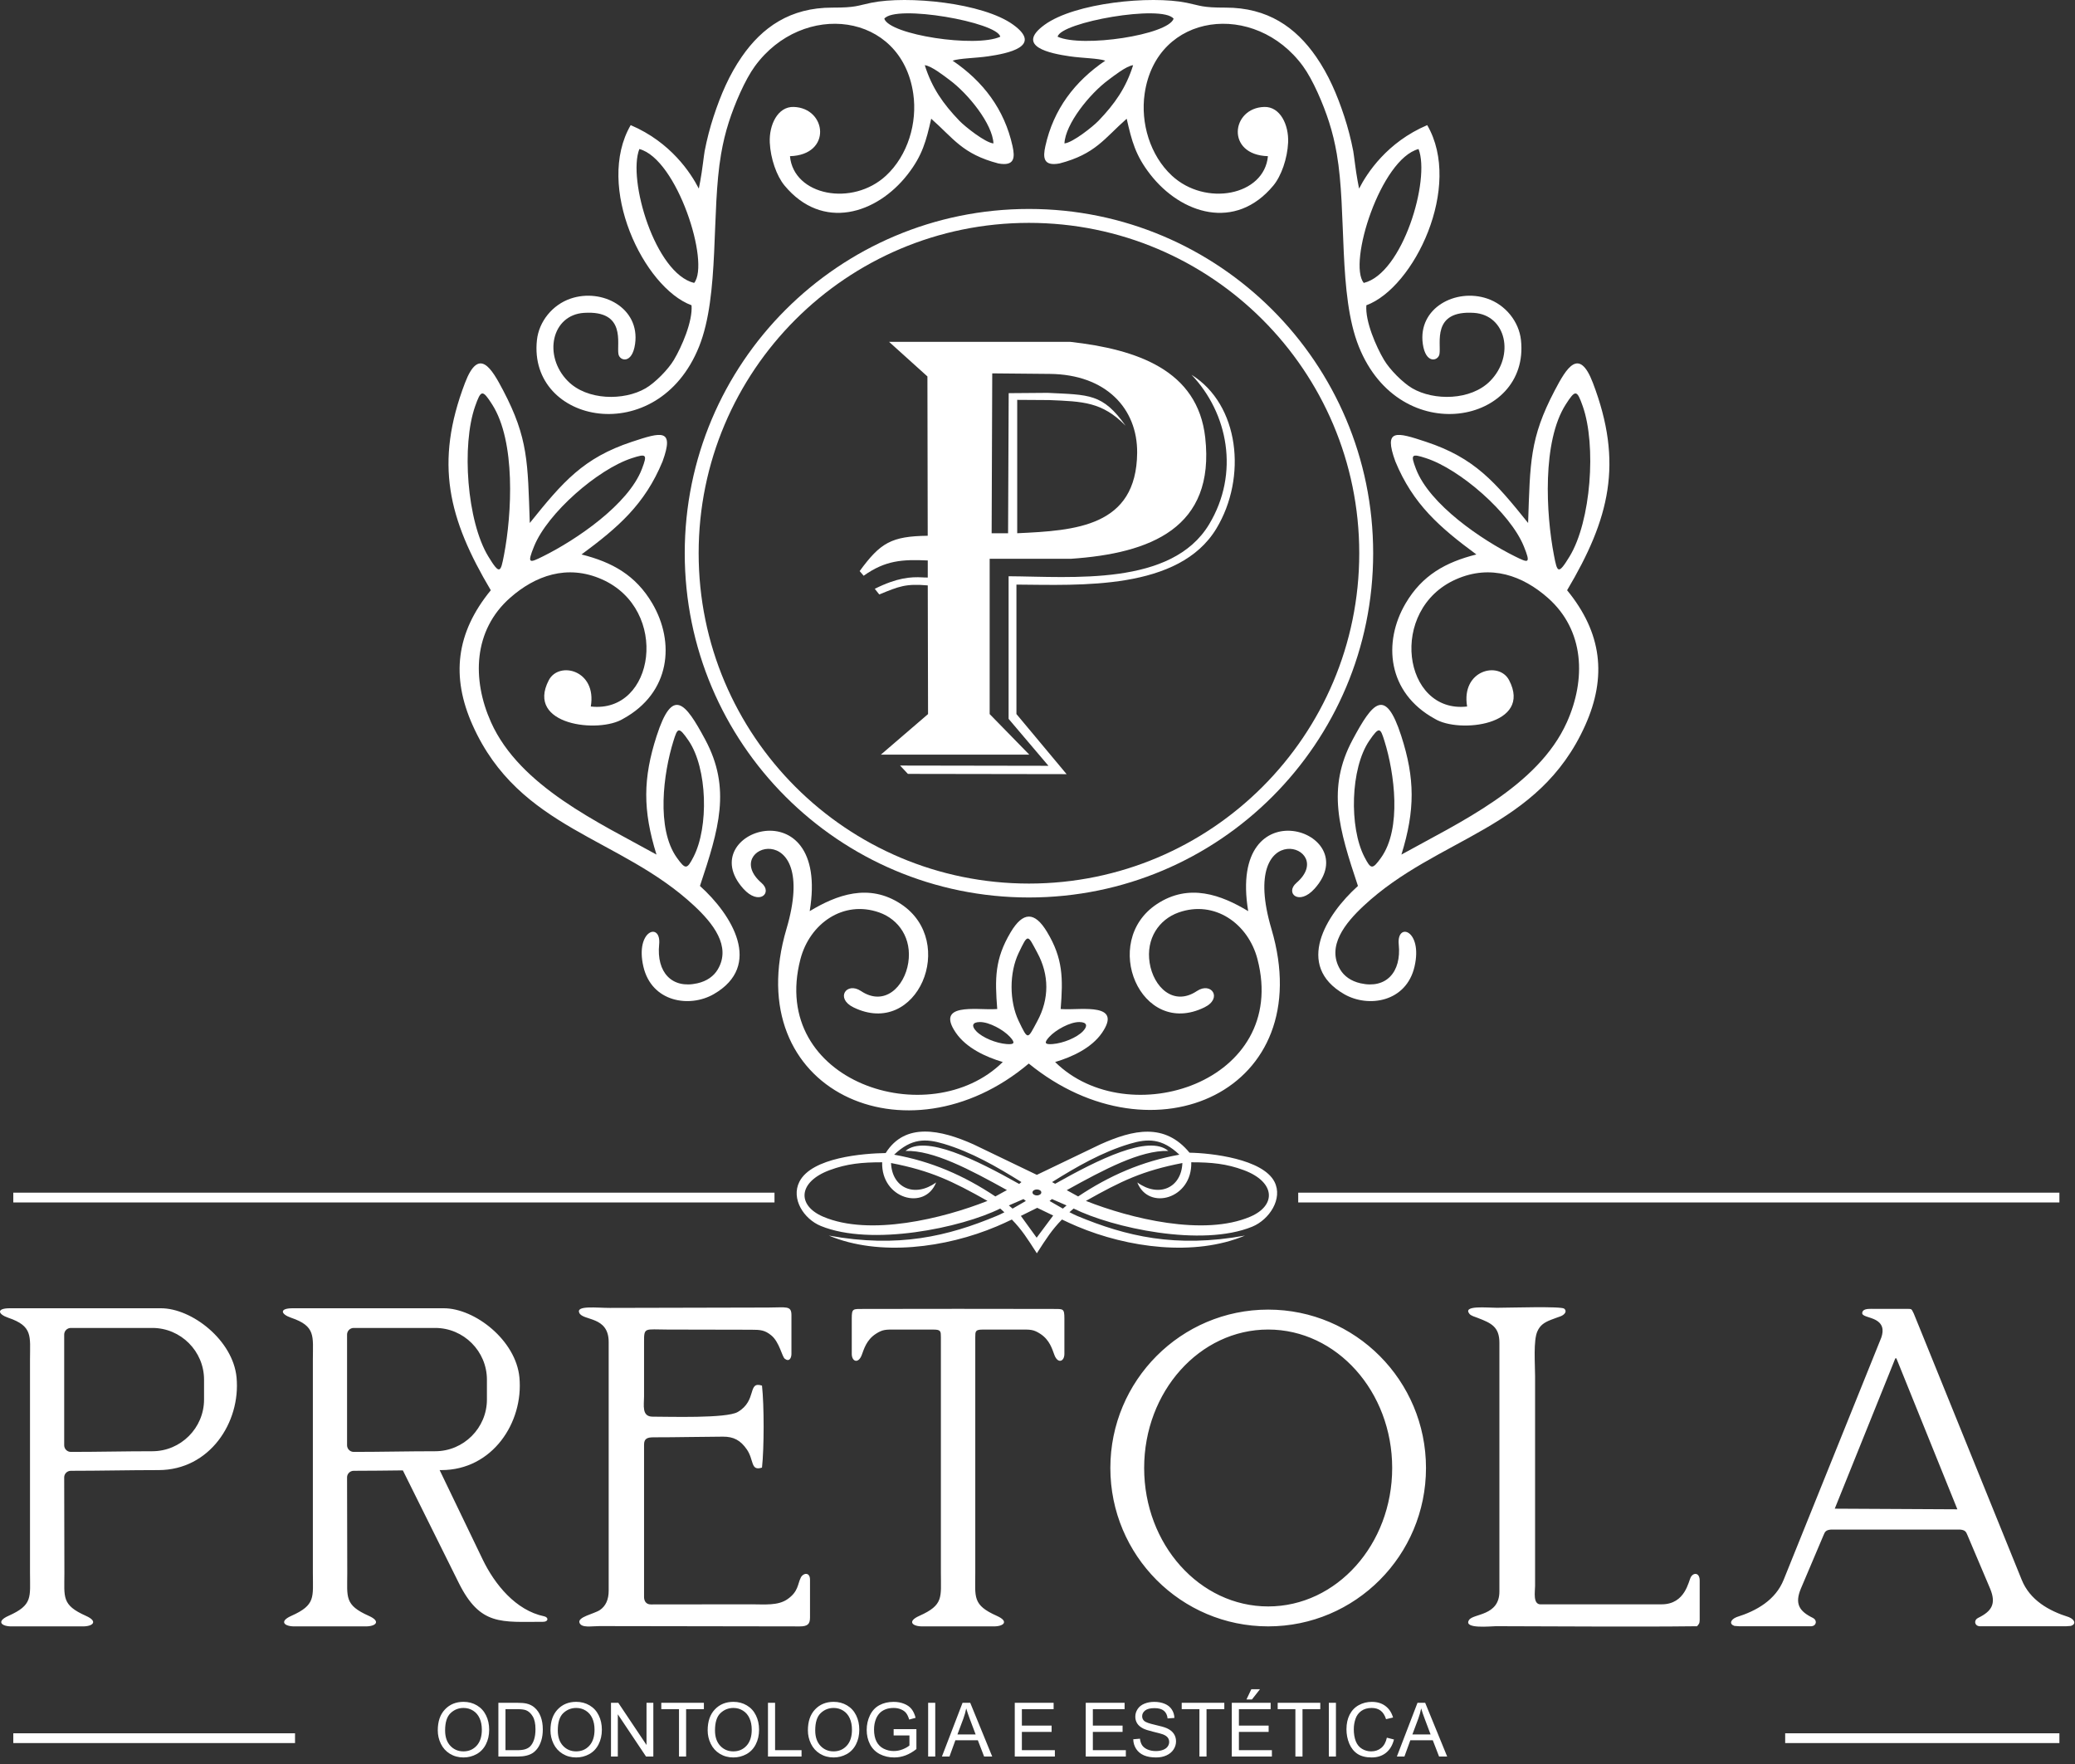
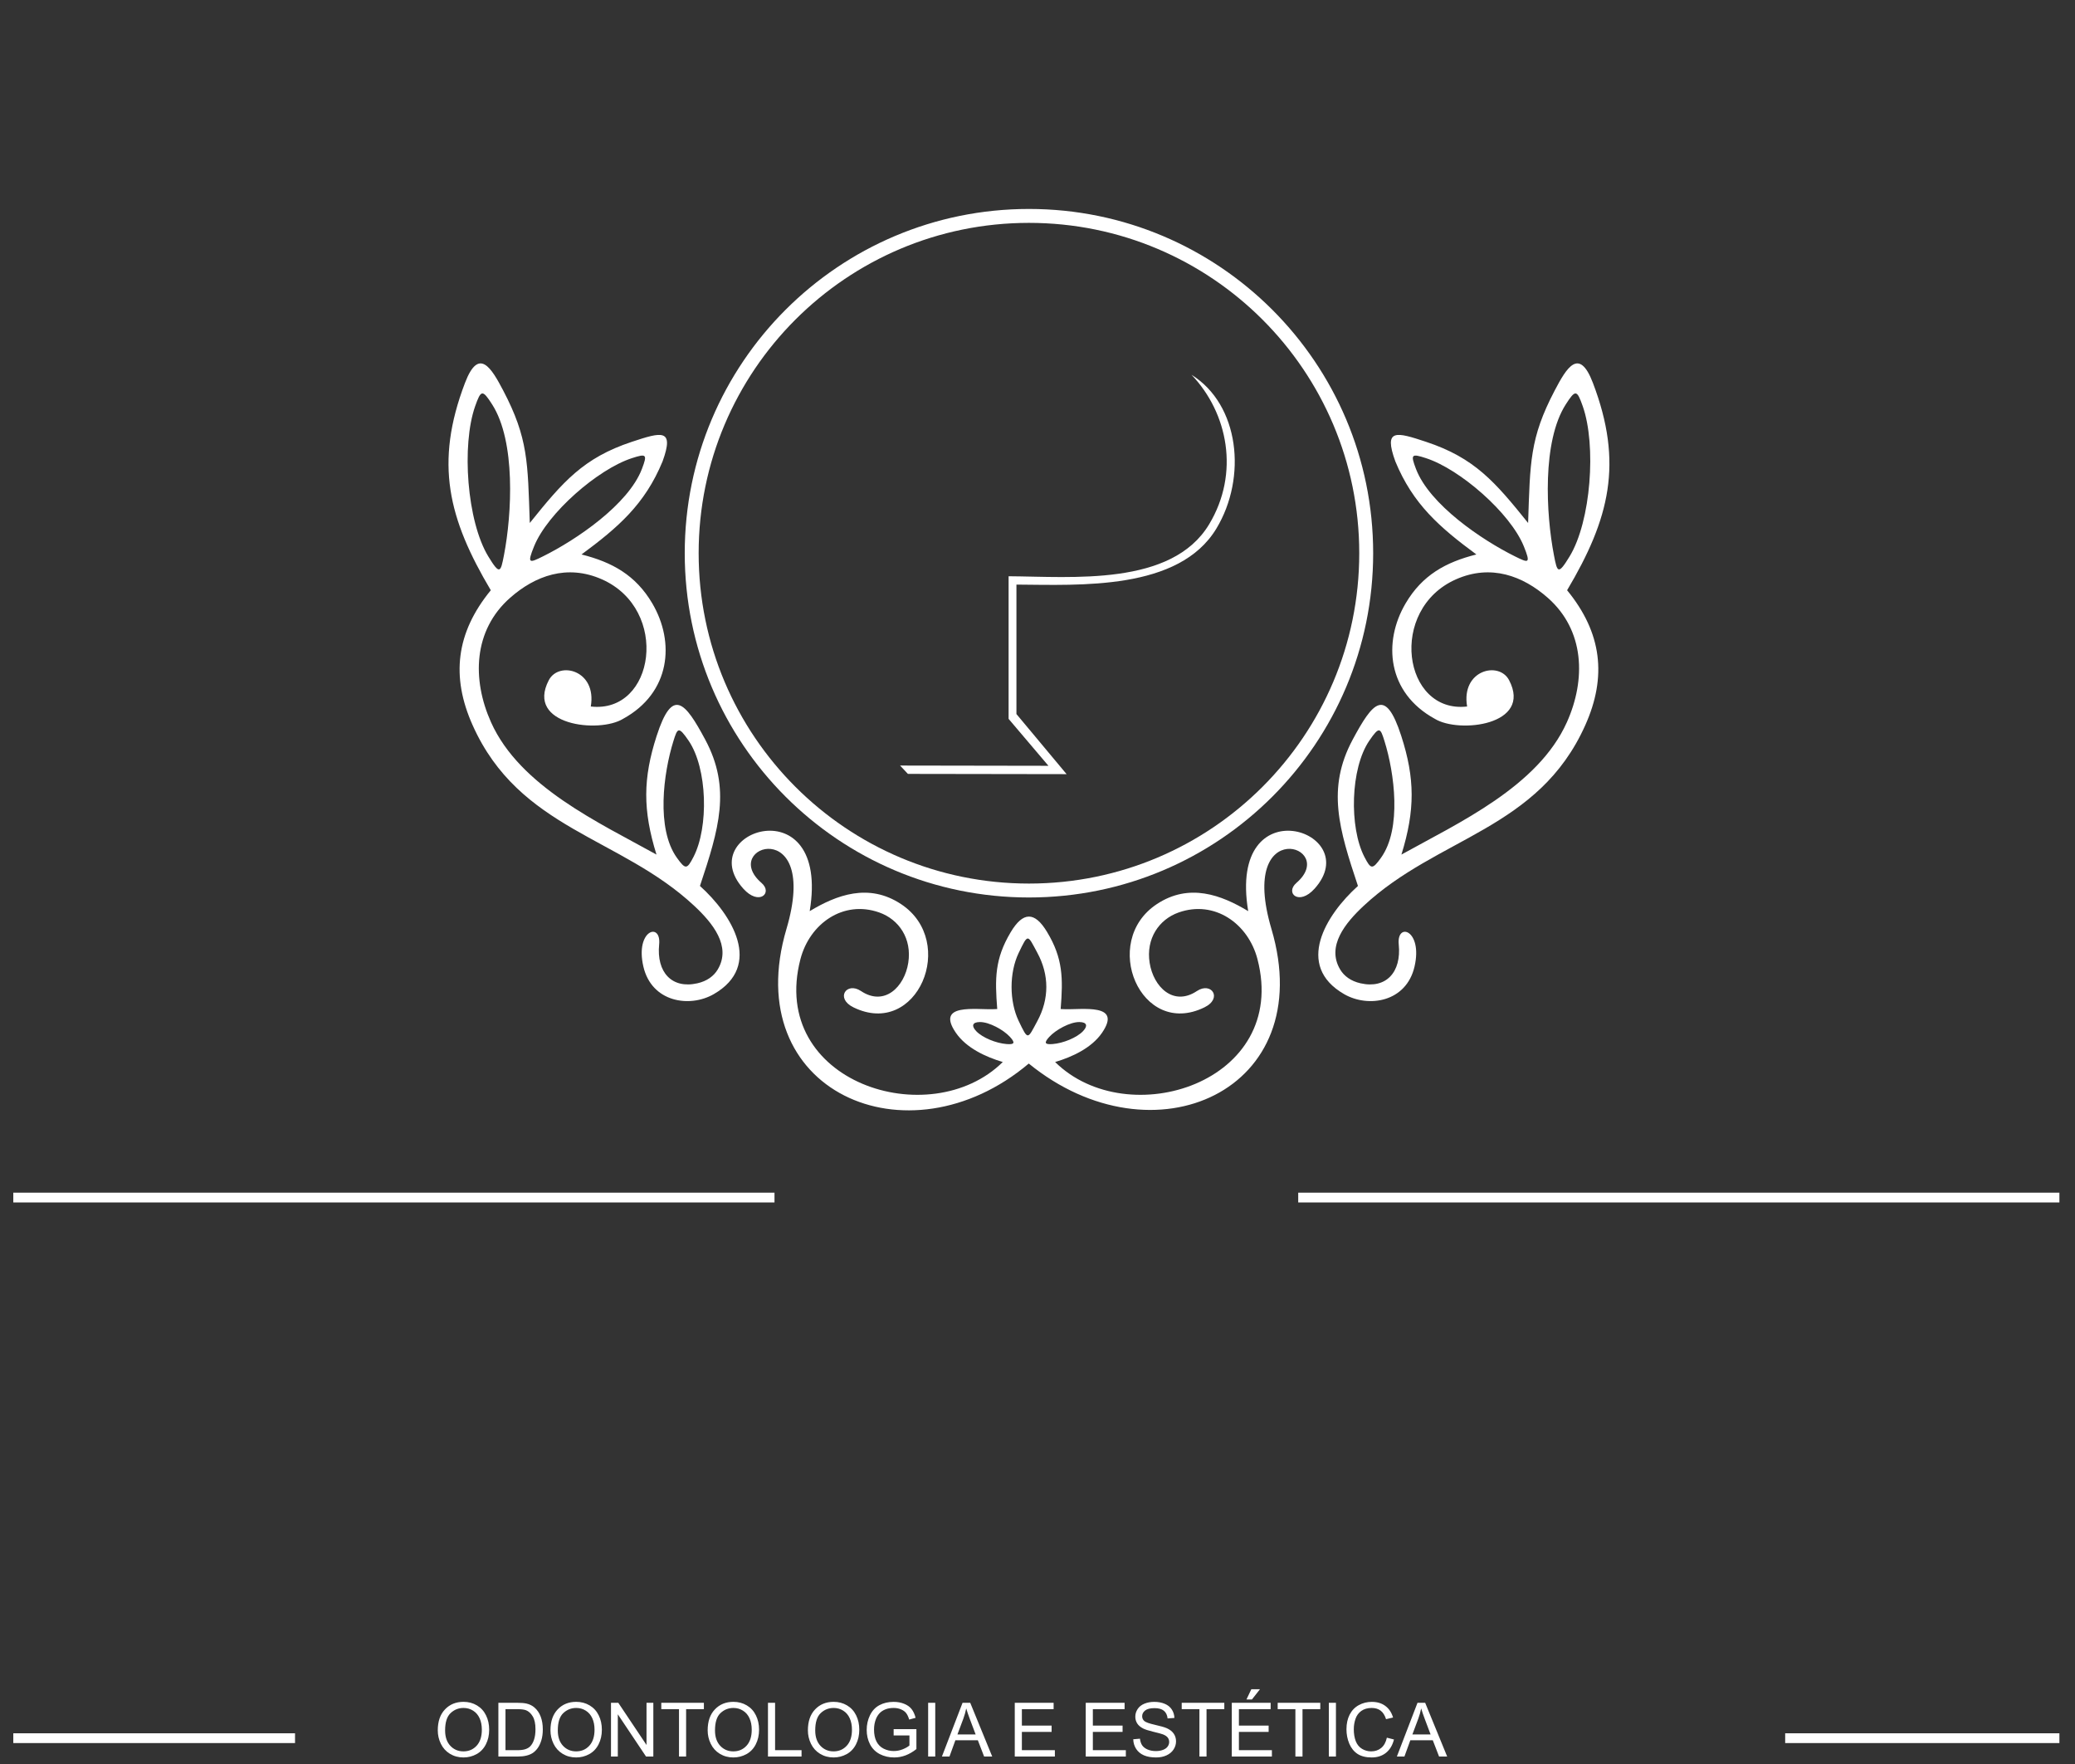
<svg xmlns="http://www.w3.org/2000/svg" width="1474" height="1253" viewBox="0 0 1474 1253" fill="none">
  <rect x="0" y="0" width="1474" height="1253" fill="#333333" stroke="none" />
  <g clip-path="url(#clip0_1_25)">
-     <path fill-rule="evenodd" clip-rule="evenodd" d="M1364.27 944.76L1436.12 1122.01C1441.91 1136.44 1455.31 1144.11 1469.63 1148.58C1473.91 1150.33 1474.98 1153.54 1471.11 1154.82L1467.93 1155.05H1440.18H1408.29L1406.13 1155.05C1402.39 1154.65 1402.13 1150.61 1405.11 1149.17C1414.85 1144.43 1418.18 1139.16 1413.73 1128.4L1397.62 1090.4C1396.61 1087.84 1395.89 1086.67 1392.16 1086.38H1300.81C1297.08 1086.67 1296.36 1087.84 1295.36 1090.4L1279.24 1128.4C1274.79 1139.16 1278.12 1144.43 1287.86 1149.17C1290.84 1150.61 1290.58 1154.65 1286.84 1155.05L1284.68 1155.05H1263.01H1235.26L1232.07 1154.82C1228.21 1153.54 1229.27 1150.33 1233.56 1148.58C1247.87 1144.11 1261.27 1136.44 1267.06 1122.01L1336.43 949.953C1338.2 944.685 1337.82 939.725 1330.91 936.823C1326.14 934.819 1321.13 934.633 1323.4 931.069C1324.95 929.283 1328.85 929.648 1331.77 929.649L1354.05 929.627C1358.54 929.626 1357.68 929.626 1359.46 932.949L1364.27 944.76ZM1390.44 1072L1303.34 1071.55L1344.8 968.66C1346.92 963.4 1346.49 963.221 1348.57 968.366L1390.44 1072ZM541.294 984.145C530.743 980.753 538.046 994.774 524.026 1002.9C516.009 1007.55 475.35 1006.19 463.614 1006.2C455.669 1006.2 457.512 997.985 457.512 991.874L457.511 953.184C457.46 942.47 457.941 944.304 474.193 944.331L533.709 944.453C540.315 944.445 543.363 944.775 547.868 948.446C553.708 953.206 555.473 963.545 557.503 965.086C560.661 967.483 562.212 964.57 562.212 961.594L562.212 934.119C562.212 927.135 558.574 928.677 545.603 928.697L433.199 928.956C423.766 928.966 409.143 927.044 411.466 932.403C414.04 938.34 432.383 934.534 432.383 953.184V1129.81C432.383 1136.2 430.215 1140.76 426.184 1143.51C422.135 1146.28 409.9 1148.45 411.696 1152.71C413.246 1156.38 420.032 1154.95 425.926 1154.95L568.084 1155.17C573.751 1155.17 575.396 1153.5 575.396 1148.88L575.396 1121.96C575.394 1116.41 570.561 1117.1 568.888 1120.43C566.457 1125.28 567.261 1130.33 559.392 1135.84C552.622 1140.57 543.172 1139.47 533.701 1139.48L462.292 1139.56C458.855 1139.56 457.512 1136.99 457.512 1134.3V1026.08C457.512 1021.77 459.812 1020.87 464.275 1020.87C480.644 1020.89 497.116 1020.46 513.554 1020.4C521.138 1020.37 526.039 1022.94 530.566 1029.54C535.71 1037.04 533.046 1045.03 541.295 1042.38C542.825 1028.5 542.853 998.273 541.294 984.145ZM1065.12 953.744V1130.37C1065.12 1147.92 1046.44 1145.93 1043.54 1150.64C1039.26 1157.22 1059.15 1155.02 1062.66 1155.02C1109.37 1155.06 1159.12 1155.6 1205.52 1155.05C1206.69 1153.62 1207.39 1153.21 1207.39 1150.56V1122.52C1207.39 1117.14 1203.27 1116.62 1201.18 1120C1199.44 1122.8 1197.33 1139.49 1180.36 1139.49L1094.4 1139.52C1088.77 1139.53 1090.46 1130.44 1090.46 1126.45V977.295C1090.46 968.853 1089.14 952.141 1092.1 945.589C1094.02 941.332 1096.74 939.396 1101.65 937.445C1104.2 936.433 1106.01 935.858 1108.58 934.907C1110.91 934.043 1113.63 931.645 1111.15 929.487C1109.04 927.65 1072.02 928.848 1063.32 928.862C1056.33 928.873 1038.72 926.898 1043.86 933.203C1044.96 934.545 1047.53 935.225 1049.71 936.057C1059.41 939.761 1065.12 942.443 1065.12 953.744ZM50.31 1044.65C47.721 1044.65 45.561 1046.77 45.602 1049.36L45.742 1117.31C45.742 1134.55 43.656 1139.93 61.044 1147.68C70.246 1151.78 65.67 1155.38 58.294 1155.15H8.762C1.386 1155.38 -3.191 1151.78 6.012 1147.68C23.4 1139.93 21.314 1134.55 21.314 1117.31V965.191C21.314 949.121 23.487 941.932 5.927 935.972C-1.529 933.441 -2.759 929.208 6.926 929.208H114.308C136.41 929.208 165.594 952 168.047 978.397C171.005 1010.22 148.96 1044.15 112.583 1044.15C91.823 1044.15 71.07 1044.65 50.31 1044.65ZM73.852 943.184H82.092H108.223C128.422 943.184 144.948 959.711 144.948 979.91V994.035C144.948 1014.23 128.422 1030.76 108.223 1030.76C88.877 1030.76 69.716 1031.23 50.31 1031.23C47.72 1031.23 45.602 1029.11 45.602 1026.52V947.893C45.602 945.303 47.72 943.184 50.31 943.184H73.852ZM251.248 1044.65C248.659 1044.65 246.499 1046.77 246.54 1049.36L246.68 1117.31C246.68 1134.55 244.594 1139.93 261.982 1147.68C271.185 1151.78 266.609 1155.38 259.232 1155.15H209.701C202.324 1155.38 197.748 1151.78 206.951 1147.68C224.338 1139.93 222.252 1134.55 222.252 1117.31V965.191C222.252 949.121 224.425 941.932 206.865 935.972C199.409 933.441 198.179 929.208 207.864 929.208H315.247C337.348 929.208 366.533 952 368.986 978.397C371.943 1010.22 349.899 1044.15 313.521 1044.15C313.114 1044.15 312.707 1044.15 312.299 1044.15L342.853 1107.59C351.402 1125.34 366.407 1143.81 386.54 1148C389.77 1148.68 389.73 1151.9 385.845 1151.9C356.056 1151.9 341.115 1154.92 325.869 1124.24L286.174 1044.36C274.533 1044.49 262.892 1044.65 251.248 1044.65ZM274.79 943.184H283.03H309.161C329.36 943.184 345.887 959.711 345.887 979.91V994.035C345.887 1014.23 329.36 1030.76 309.161 1030.76C289.815 1030.76 270.655 1031.23 251.248 1031.23C248.659 1031.23 246.54 1029.11 246.54 1026.52V947.893C246.54 945.303 248.659 943.184 251.248 943.184H274.79ZM668.368 1117.31C668.368 1134.55 670.454 1139.93 653.067 1147.68C643.864 1151.78 648.44 1155.38 655.817 1155.15H705.348C712.724 1155.38 717.301 1151.78 708.098 1147.68C690.71 1139.93 692.796 1134.55 692.796 1117.31V949.819C692.796 945.698 692.799 944.356 697.868 944.356L724.978 944.341C731.899 944.329 734.102 944.163 739.052 947.406C745.756 951.797 747.441 958.274 749.03 962.446C751.449 968.798 756.104 967.138 756.104 961.594V936.481C756.104 929.26 755.292 929.711 747.943 929.694C703.016 929.593 658.148 929.594 613.221 929.694C605.873 929.711 605.06 929.26 605.06 936.481V961.594C605.06 967.138 609.715 968.798 612.134 962.446C613.723 958.274 615.408 951.797 622.112 947.406C627.062 944.163 629.265 944.33 636.186 944.341L663.296 944.356C668.365 944.356 668.368 945.698 668.368 949.819V1117.31ZM900.856 930.162C962.774 930.162 1012.97 980.526 1012.97 1042.65C1012.97 1104.78 962.774 1155.15 900.856 1155.15C838.939 1155.15 788.746 1104.78 788.746 1042.65C788.746 980.526 838.939 930.162 900.856 930.162ZM900.857 944.319C949.511 944.319 988.952 988.345 988.952 1042.65C988.952 1096.96 949.511 1140.99 900.857 1140.99C852.203 1140.99 812.761 1096.96 812.761 1042.65C812.761 988.345 852.203 944.319 900.857 944.319Z" fill="white" />
-     <path fill-rule="evenodd" clip-rule="evenodd" d="M736.533 890.175C743.39 879.509 747.211 873.51 754.389 866.166C758.027 867.919 761.627 869.563 765.172 871.06C801.195 886.273 848.528 892.652 884.387 877.583C835.067 886.562 799.811 878.056 765.168 863.618C763.561 862.949 761.724 861.994 759.689 860.964C760.625 860.105 761.614 859.305 762.661 858.38C790.158 872.046 853.639 885.985 889.521 871.268C901.672 866.284 911.522 851.352 905.31 839.331C896.944 823.145 860.518 818.951 844.986 818.716C827.361 797.293 805.026 802.321 781.617 812.811L736.533 834.455L691.558 812.811C668.148 802.321 642.942 796.974 629.152 818.971C613.62 819.206 576.659 822 567.865 839.331C561.743 851.399 570.912 865.764 583.064 870.748C618.945 885.465 683.017 872.046 710.513 858.38C711.561 859.305 712.549 860.193 713.484 861.053C711.45 862.082 709.613 862.949 708.007 863.618C673.364 878.056 638.107 886.562 588.788 877.583C624.647 892.652 671.98 886.273 708.003 871.06C711.544 869.564 715.14 867.922 718.775 866.171C725.918 873.513 729.678 879.512 736.533 890.175ZM715.287 845.261C688.779 830.563 662.965 816.876 643.249 817.456C657.069 805.633 693.458 823.743 723.958 840.902L725.587 839.587C708.209 828.725 690.087 818.261 670.341 812.382C657.571 808.58 647.529 808.388 635.162 820.121C661.614 824.844 684.73 834.903 707.063 849.791L715.287 845.261ZM749.542 840.79C780.066 823.612 816.089 805.618 829.926 817.456C810.181 816.875 784.321 830.603 757.773 845.325L765.882 849.791C788.215 834.903 811.331 824.844 837.783 820.121C825.416 808.388 815.374 808.58 802.604 812.382C782.858 818.261 764.736 828.725 747.358 839.587L749.542 840.79ZM771.398 852.958C796.608 838.758 811.688 831.53 839.924 826.047C839.222 843.857 823.032 850.844 807.893 839.831C815.853 860.185 847.006 851.5 846.225 825.522C860.599 825.522 871.274 826.534 883.603 831.131C906.015 839.488 906.857 856.151 888.173 864.151C855.048 878.334 802.836 865.402 771.398 852.958ZM701.479 852.958C676.27 838.758 661.19 831.53 632.954 826.047C633.656 843.857 649.846 850.844 664.985 839.831C657.025 860.185 625.872 851.5 626.652 825.522C612.278 825.522 601.604 826.534 589.275 831.131C566.863 839.488 566.02 856.151 584.704 864.151C617.83 878.334 670.041 865.402 701.479 852.958ZM736.396 879.086L725.185 863.604L736.797 857.865L748.142 863.337L736.396 879.086ZM736.57 844.81C738.301 844.81 739.704 845.761 739.704 846.935C739.704 848.108 738.301 849.06 736.57 849.06C734.839 849.06 733.436 848.108 733.436 846.935C733.436 845.761 734.839 844.81 736.57 844.81ZM727.042 851.649L716.655 856.174L719.286 858.422L728.737 852.999L727.042 851.649ZM747.26 851.649L757.646 856.174L755.016 858.422L745.565 852.999L747.26 851.649Z" fill="white" />
    <path fill-rule="evenodd" clip-rule="evenodd" d="M9.448 847.107V854.053H550.17V847.107H9.448Z" fill="white" />
    <path fill-rule="evenodd" clip-rule="evenodd" d="M9.448 1231.09V1238.03H209.577V1231.09H9.448Z" fill="white" />
    <path fill-rule="evenodd" clip-rule="evenodd" d="M922.201 847.107V854.053H1462.92V847.107H922.201Z" fill="white" />
    <path fill-rule="evenodd" clip-rule="evenodd" d="M1268.12 1231.09V1238.03H1462.92V1231.09H1268.12Z" fill="white" />
-     <path fill-rule="evenodd" clip-rule="evenodd" d="M658.803 267.364L631.557 242.799H760.255C807.582 248.116 850.79 262.802 856.144 310.749C863.324 375.052 817.299 393.053 760.641 396.895H703.022V507.184L731.161 535.98H625.751L659.25 507.184L659.048 415.789C643.376 414.454 638.762 416.401 624.6 422.225L621.402 418.209C637.338 410.248 647.003 409.634 655.245 410.092C656.437 410.158 657.687 410.237 659.048 410.189L659.049 398.069C640.984 397.253 628.923 397.956 613.512 408.937L610.668 405.628C625.395 385.476 633.144 380.883 659.016 380.528L658.803 267.364ZM745.732 265.572L704.852 265.189L704.419 378.742H716.099L716.532 279.247L744.217 279.031C773.688 280.505 783.273 279.377 799.588 302.391C782.984 285.338 769.083 285.163 745.299 284.151L722.588 284.006V378.742C763.898 376.836 807.308 374.173 807.79 321.641C808.08 290.016 785.493 265.945 745.732 265.572Z" fill="white" />
    <path fill-rule="evenodd" clip-rule="evenodd" d="M846.398 266.192C880.432 287.362 885.977 339.038 864.102 375.364C837.491 419.554 767.124 415.501 722.035 415.216V507.157L757.668 549.846L644.947 549.67L639.388 543.74L744.774 543.916L716.475 510.585V409.286C761.564 409.571 832.302 416.588 858.913 372.399C880.788 336.073 872.278 293.292 846.398 266.192Z" fill="white" />
    <path fill-rule="evenodd" clip-rule="evenodd" d="M730.927 148.412C798.447 148.412 859.577 175.781 903.826 220.03C948.074 264.279 975.444 325.408 975.444 392.929C975.444 460.45 948.074 521.579 903.826 565.828C859.577 610.077 798.447 637.446 730.927 637.446C663.406 637.446 602.276 610.077 558.027 565.828C513.779 521.579 486.41 460.45 486.41 392.929C486.41 325.408 513.779 264.279 558.027 220.03C602.276 175.781 663.406 148.412 730.927 148.412ZM896.837 227.018C854.378 184.559 795.719 158.296 730.927 158.296C666.135 158.296 607.475 184.559 565.016 227.018C522.556 269.478 496.294 328.137 496.294 392.929C496.294 457.721 522.556 516.38 565.016 558.84C607.475 601.299 666.135 627.562 730.927 627.562C795.719 627.562 854.378 601.299 896.837 558.84C939.297 516.38 965.559 457.721 965.559 392.929C965.559 328.137 939.297 269.478 896.837 227.018Z" fill="white" />
-     <path fill-rule="evenodd" clip-rule="evenodd" d="M618.845 1.98C609.029 3.988 608.131 5.438 591.222 5.412C561.365 5.365 541.428 19.363 526.95 40.293C518.143 53.026 512.076 67.007 506.869 82.893C504.351 90.576 502.151 99.024 500.555 107.33C500.085 109.776 498.802 121.435 497.462 128.462L496.415 133.952C490.704 122.839 476.505 101.01 448.018 88.872C422.676 132.398 457.237 204.284 491.244 216.825C492.149 228.297 484.248 246.3 478.69 255.649C474.664 262.42 465.419 271.826 458.636 275.781C443.259 284.746 417.001 284.535 403.306 270.611C385.661 252.672 391.831 223.704 414.842 222.214C445.195 220.248 437.913 244.152 439.338 251.581C440.269 256.438 449.125 258.788 451.149 244.211C454.7 218.643 427.694 204.519 405.388 212.068C392.41 216.46 382.841 228.362 381.411 241.546C374.954 301.077 467.163 319.496 496.577 246.214C511.43 209.211 505.072 150.692 512.243 109.331C513.623 101.372 515.311 94.281 517.767 86.603C521.866 73.791 529.243 56.624 536.222 47.061C570.296 0.372 640.34 8.623 648.739 66.517C651.765 87.372 644.855 110.394 629.427 124.726C605.501 146.951 563.748 138.983 561.163 110.925C591.214 110.047 587.342 76.65 563.789 75.957C552.452 75.624 546.238 88.728 546.825 101.278C547.352 112.563 551.64 124.947 557.298 131.769C584.283 164.309 622.863 152.012 644.742 123.897C655.261 110.38 657.869 100.209 661.494 84.327C677.414 98.346 683.623 109.401 709.178 116.088C720.884 118.26 721.038 111.8 719.257 103.749C713.48 77.633 698.457 57.851 676.695 43.081C681.911 41.337 692.681 41.349 702.017 39.989C715.649 38.003 741.026 33.023 719.817 17.608C698.257 1.937 644.558 -3.278 618.845 1.98ZM710.553 26.086C693.033 34.023 632.131 24.803 628.162 13.293C636.161 2.951 708.548 15.755 710.553 26.086ZM493.1 200.956C504.523 186.803 480.999 112.941 454.172 105.852C445.661 127.57 465.43 194.303 493.1 200.956ZM705.71 101.868C705.102 88.205 687.968 66.612 674.161 56.514C671.23 54.371 661.747 46.773 656.93 46.31C662.002 62.461 669.976 73.745 681.479 85.746C685.468 89.907 699.883 101.365 705.71 101.868Z" fill="white" />
-     <path fill-rule="evenodd" clip-rule="evenodd" d="M843.008 1.98C852.824 3.988 853.722 5.438 870.631 5.412C900.488 5.365 920.425 19.363 934.903 40.293C943.71 53.026 949.778 67.007 954.985 82.893C957.503 90.576 959.703 99.024 961.298 107.33C961.768 109.776 963.052 121.435 964.391 128.462L965.438 133.952C971.15 122.839 985.348 101.01 1013.84 88.872C1039.18 132.398 1004.62 204.284 970.609 216.825C969.705 228.297 977.605 246.3 983.164 255.649C987.19 262.42 996.434 271.826 1003.22 275.781C1018.59 284.746 1044.85 284.535 1058.55 270.611C1076.19 252.672 1070.02 223.704 1047.01 222.214C1016.66 220.248 1023.94 244.152 1022.52 251.581C1021.58 256.438 1012.73 258.788 1010.7 244.211C1007.15 218.643 1034.16 204.519 1056.47 212.068C1069.44 216.46 1079.01 228.362 1080.44 241.546C1086.9 301.077 994.691 319.496 965.276 246.214C950.424 209.211 956.782 150.692 949.61 109.331C948.23 101.372 946.543 94.281 944.086 86.603C939.987 73.791 932.61 56.624 925.631 47.061C891.557 0.372 821.513 8.623 813.114 66.517C810.088 87.372 816.998 110.394 832.426 124.726C856.352 146.951 898.106 138.983 900.691 110.925C870.64 110.047 874.511 76.65 898.064 75.957C909.401 75.624 915.615 88.728 915.028 101.278C914.501 112.563 910.213 124.947 904.555 131.769C877.57 164.309 838.99 152.012 817.111 123.897C806.592 110.38 803.984 100.209 800.359 84.327C784.439 98.346 778.23 109.401 752.675 116.088C740.97 118.26 740.815 111.8 742.596 103.749C748.373 77.633 763.397 57.851 785.158 43.081C779.942 41.337 769.172 41.349 759.836 39.989C746.205 38.003 720.827 33.023 742.037 17.608C763.596 1.937 817.295 -3.278 843.008 1.98ZM751.3 26.086C768.821 34.023 829.723 24.803 833.691 13.293C825.692 2.951 753.305 15.755 751.3 26.086ZM968.753 200.956C957.33 186.803 980.854 112.941 1007.68 105.852C1016.19 127.57 996.423 194.303 968.753 200.956ZM756.143 101.868C756.751 88.205 773.885 66.612 787.692 56.514C790.623 54.371 800.106 46.773 804.924 46.31C799.852 62.461 791.878 73.745 780.374 85.746C776.386 89.907 761.97 101.365 756.143 101.868Z" fill="white" />
    <path fill-rule="evenodd" clip-rule="evenodd" d="M730.799 755.396C644.612 828.151 524.612 774.895 558.672 659.793C582.857 578.065 510.682 600.922 540.924 627.082C549.226 634.263 539.138 643.631 527.968 631.13C491.453 590.262 590.029 557.574 575.183 647.145C594.227 635.662 617.178 626.98 640.098 642.165C680.479 668.916 651.557 737.64 606.281 715.493C593.135 709.062 601.351 697.057 611.631 703.906C628.29 715.003 642.511 700.978 645.197 683.833C647.88 666.699 638.598 653.027 624.554 648.078C599.089 639.106 575.179 655.915 568.585 681.29C545.873 768.691 660.586 805.397 712.339 754.309C700.365 750.762 686.461 744.417 679.001 733.529C664.384 712.196 693.321 717.329 706.139 716.77L708.397 716.671C706.702 695.01 706.612 681.193 717.901 662.199C726.684 647.424 734.94 647.265 743.74 661.847C755.218 680.865 755.159 694.914 753.456 716.671L755.714 716.77C768.533 717.329 797.469 712.196 782.853 733.529C775.393 744.417 761.488 750.762 749.514 754.309C801.267 805.397 915.981 768.691 893.268 681.29C886.674 655.915 862.764 639.106 837.3 648.078C823.255 653.027 813.973 666.699 816.657 683.833C819.342 700.978 833.564 715.003 850.222 703.906C860.503 697.057 868.719 709.062 855.572 715.493C810.297 737.64 781.375 668.916 821.755 642.165C844.675 626.98 867.626 635.662 886.671 647.145C871.824 557.574 970.4 590.262 933.885 631.13C922.716 643.631 912.628 634.263 920.929 627.082C951.172 600.922 878.996 578.065 903.181 659.793C937.164 774.636 819.32 827.604 730.799 755.396ZM723.585 725.048C730.452 739.412 729.895 738.165 736.875 725.26C745.415 709.471 745.387 692.447 736.875 676.711C729.895 663.806 730.452 662.558 723.585 676.922C716.92 690.862 716.913 711.094 723.585 725.048ZM715.12 741.557C707.565 740.976 697.935 737.026 693.553 732.48C689.986 728.779 690.529 725.981 696.022 725.917C702.716 725.84 712.848 731.467 717.418 736.429C721.434 740.79 720.555 741.975 715.12 741.557ZM747.687 741.557C755.241 740.976 764.871 737.026 769.253 732.48C772.82 728.779 772.277 725.98 766.784 725.917C760.09 725.84 749.958 731.467 745.388 736.429C741.372 740.79 742.252 741.975 747.687 741.557Z" fill="white" />
    <path fill-rule="evenodd" clip-rule="evenodd" d="M463.316 428.482C479.619 456.105 476.395 492.033 442.655 510.523C425.54 521.102 373.147 515.149 389.844 483.121C397.052 469.296 424.094 475.904 419.677 501.806C465.244 507.029 476.084 432.856 427.503 411.443C402.78 400.546 380.108 408.974 362.402 424.566C336.054 447.768 335.233 482.715 348.795 512.962C369.304 558.698 425.591 584.308 466.338 606.973C456.539 575.397 456.717 552.843 466.447 522.727C477.755 487.727 486.694 498.747 500.929 525.255C519.573 559.972 510.663 588.898 497.219 629.256C519.839 649.59 542.309 685.766 507.002 706.11C489.928 715.948 462.872 711.893 457.016 686.461C451.043 660.521 469.858 654.602 468.234 670.827C466.261 690.537 477.247 702.528 495.408 698.393C502.161 696.855 507.037 693.35 509.899 688.512C519.639 672.047 506.285 655.619 493.117 643.34C440.5 594.27 368.978 589.367 335.742 515.098C320.305 480.605 323.873 449.45 348.644 419.234C318.524 368.491 308.516 329.102 330.336 271.91C340.163 246.154 349.134 261.496 357.465 277.381C375.282 311.354 374.87 328.563 376.34 371.453C399.869 342.179 414.418 325.207 448.825 313.81C469.865 306.841 479.247 304.142 470.643 327.756C458.076 358.216 439.091 374.594 413.093 393.814C434.924 399.299 451.544 408.536 463.316 428.482ZM357.996 394.321C363.659 364.927 366.423 313.563 349.62 287.28C342.716 276.479 341.654 276.811 337.523 288.538C327.793 316.158 331.644 370.24 346.89 395.253C355.035 408.619 355.629 406.606 357.996 394.321ZM385.757 395.136C409.134 383.558 446.324 358.426 455.999 333.051C459.975 322.623 459.198 322.069 448.91 325.402C424.68 333.253 388.995 364.36 379.404 387.997C374.279 400.627 375.986 399.975 385.757 395.136ZM478.339 526.465C471.313 548.976 465.947 588.514 480.85 609.254C486.974 617.777 488.02 617.55 492.636 608.621C503.509 587.592 502.609 545.774 489.148 526.056C481.956 515.521 481.275 517.056 478.339 526.465Z" fill="white" />
    <path fill-rule="evenodd" clip-rule="evenodd" d="M998.538 428.482C982.234 456.105 985.458 492.033 1019.2 510.523C1036.31 521.102 1088.71 515.149 1072.01 483.121C1064.8 469.296 1037.76 475.904 1042.18 501.806C996.609 507.029 985.769 432.856 1034.35 411.443C1059.07 400.546 1081.75 408.974 1099.45 424.566C1125.8 447.768 1126.62 482.715 1113.06 512.962C1092.55 558.698 1036.26 584.308 995.515 606.973C1005.31 575.397 1005.14 552.843 995.406 522.727C984.098 487.727 975.159 498.747 960.924 525.255C942.28 559.972 951.19 588.898 964.634 629.256C942.014 649.59 919.544 685.766 954.851 706.11C971.925 715.948 998.981 711.893 1004.84 686.461C1010.81 660.521 991.995 654.602 993.619 670.827C995.592 690.537 984.606 702.528 966.445 698.393C959.692 696.855 954.816 693.35 951.954 688.512C942.214 672.047 955.568 655.619 968.736 643.34C1021.35 594.27 1092.87 589.367 1126.11 515.098C1141.55 480.605 1137.98 449.45 1113.21 419.234C1143.33 368.491 1153.34 329.102 1131.52 271.91C1121.69 246.154 1112.72 261.496 1104.39 277.381C1086.57 311.354 1086.98 328.563 1085.51 371.453C1061.98 342.179 1047.44 325.207 1013.03 313.81C991.988 306.841 982.606 304.142 991.21 327.756C1003.78 358.216 1022.76 374.594 1048.76 393.814C1026.93 399.299 1010.31 408.536 998.538 428.482ZM1103.86 394.321C1098.19 364.927 1095.43 313.563 1112.23 287.28C1119.14 276.479 1120.2 276.811 1124.33 288.538C1134.06 316.158 1130.21 370.24 1114.96 395.253C1106.82 408.619 1106.22 406.606 1103.86 394.321ZM1076.1 395.136C1052.72 383.558 1015.53 358.426 1005.85 333.051C1001.88 322.623 1002.65 322.069 1012.94 325.402C1037.17 333.253 1072.86 364.36 1082.45 387.997C1087.57 400.627 1085.87 399.975 1076.1 395.136ZM983.514 526.465C990.54 548.976 995.907 588.514 981.004 609.254C974.88 617.777 973.834 617.55 969.217 608.621C958.344 587.592 959.244 545.774 972.705 526.056C979.897 515.521 980.578 517.056 983.514 526.465Z" fill="white" />
    <path d="M310.98 1229.01C310.98 1222.67 312.681 1217.71 316.084 1214.14C319.487 1210.54 323.879 1208.75 329.261 1208.75C332.786 1208.75 335.963 1209.59 338.793 1211.27C341.622 1212.96 343.775 1215.31 345.251 1218.33C346.744 1221.33 347.49 1224.74 347.49 1228.56C347.49 1232.43 346.709 1235.9 345.147 1238.95C343.584 1242.01 341.371 1244.33 338.506 1245.91C335.642 1247.47 332.551 1248.25 329.235 1248.25C325.642 1248.25 322.43 1247.38 319.6 1245.65C316.77 1243.91 314.626 1241.54 313.168 1238.54C311.709 1235.53 310.98 1232.36 310.98 1229.01ZM316.188 1229.08C316.188 1233.68 317.421 1237.31 319.886 1239.97C322.369 1242.61 325.477 1243.93 329.209 1243.93C333.011 1243.93 336.136 1242.59 338.584 1239.92C341.049 1237.24 342.282 1233.45 342.282 1228.54C342.282 1225.43 341.753 1222.72 340.694 1220.41C339.652 1218.09 338.115 1216.29 336.084 1215.02C334.07 1213.74 331.805 1213.09 329.287 1213.09C325.711 1213.09 322.629 1214.33 320.043 1216.79C317.473 1219.24 316.188 1223.34 316.188 1229.08ZM354.027 1247.6V1209.42H367.178C370.147 1209.42 372.412 1209.61 373.975 1209.97C376.162 1210.47 378.029 1211.38 379.574 1212.7C381.588 1214.41 383.089 1216.58 384.079 1219.24C385.086 1221.88 385.589 1224.9 385.589 1228.3C385.589 1231.2 385.251 1233.77 384.574 1236.01C383.897 1238.25 383.029 1240.11 381.97 1241.58C380.911 1243.04 379.747 1244.2 378.48 1245.05C377.23 1245.88 375.711 1246.51 373.923 1246.95C372.152 1247.38 370.112 1247.6 367.803 1247.6H354.027ZM359.079 1243.09H367.23C369.747 1243.09 371.718 1242.86 373.142 1242.39C374.582 1241.92 375.728 1241.26 376.579 1240.41C377.777 1239.21 378.706 1237.61 379.365 1235.59C380.043 1233.56 380.381 1231.11 380.381 1228.22C380.381 1224.23 379.721 1221.17 378.402 1219.03C377.1 1216.88 375.511 1215.44 373.636 1214.71C372.282 1214.19 370.103 1213.93 367.1 1213.93H359.079V1243.09ZM391.032 1229.01C391.032 1222.67 392.734 1217.71 396.136 1214.14C399.539 1210.54 403.931 1208.75 409.313 1208.75C412.838 1208.75 416.015 1209.59 418.845 1211.27C421.675 1212.96 423.827 1215.31 425.303 1218.33C426.796 1221.33 427.543 1224.74 427.543 1228.56C427.543 1232.43 426.761 1235.9 425.199 1238.95C423.636 1242.01 421.423 1244.33 418.558 1245.91C415.694 1247.47 412.603 1248.25 409.287 1248.25C405.694 1248.25 402.482 1247.38 399.652 1245.65C396.822 1243.91 394.678 1241.54 393.22 1238.54C391.761 1235.53 391.032 1232.36 391.032 1229.01ZM396.24 1229.08C396.24 1233.68 397.473 1237.31 399.938 1239.97C402.421 1242.61 405.529 1243.93 409.261 1243.93C413.063 1243.93 416.188 1242.59 418.636 1239.92C421.102 1237.24 422.334 1233.45 422.334 1228.54C422.334 1225.43 421.805 1222.72 420.746 1220.41C419.704 1218.09 418.168 1216.29 416.136 1215.02C414.122 1213.74 411.857 1213.09 409.339 1213.09C405.763 1213.09 402.681 1214.33 400.095 1216.79C397.525 1219.24 396.24 1223.34 396.24 1229.08ZM434.027 1247.6V1209.42H439.209L459.261 1239.4V1209.42H464.105V1247.6H458.923L438.871 1217.6V1247.6H434.027ZM482.334 1247.6V1213.93H469.756V1209.42H500.017V1213.93H487.386V1247.6H482.334ZM502.699 1229.01C502.699 1222.67 504.4 1217.71 507.803 1214.14C511.206 1210.54 515.598 1208.75 520.98 1208.75C524.504 1208.75 527.682 1209.59 530.511 1211.27C533.341 1212.96 535.494 1215.31 536.97 1218.33C538.463 1221.33 539.209 1224.74 539.209 1228.56C539.209 1232.43 538.428 1235.9 536.866 1238.95C535.303 1242.01 533.089 1244.33 530.225 1245.91C527.36 1247.47 524.27 1248.25 520.954 1248.25C517.36 1248.25 514.149 1247.38 511.319 1245.65C508.489 1243.91 506.345 1241.54 504.886 1238.54C503.428 1235.53 502.699 1232.36 502.699 1229.01ZM507.907 1229.08C507.907 1233.68 509.14 1237.31 511.605 1239.97C514.088 1242.61 517.195 1243.93 520.928 1243.93C524.73 1243.93 527.855 1242.59 530.303 1239.92C532.768 1237.24 534.001 1233.45 534.001 1228.54C534.001 1225.43 533.471 1222.72 532.412 1220.41C531.371 1218.09 529.834 1216.29 527.803 1215.02C525.789 1213.74 523.524 1213.09 521.006 1213.09C517.43 1213.09 514.348 1214.33 511.761 1216.79C509.192 1219.24 507.907 1223.34 507.907 1229.08ZM545.537 1247.6V1209.42H550.59V1243.09H569.392V1247.6H545.537ZM573.897 1229.01C573.897 1222.67 575.598 1217.71 579.001 1214.14C582.404 1210.54 586.796 1208.75 592.178 1208.75C595.702 1208.75 598.879 1209.59 601.709 1211.27C604.539 1212.96 606.692 1215.31 608.168 1218.33C609.661 1221.33 610.407 1224.74 610.407 1228.56C610.407 1232.43 609.626 1235.9 608.063 1238.95C606.501 1242.01 604.287 1244.33 601.423 1245.91C598.558 1247.47 595.468 1248.25 592.152 1248.25C588.558 1248.25 585.346 1247.38 582.517 1245.65C579.687 1243.91 577.543 1241.54 576.084 1238.54C574.626 1235.53 573.897 1232.36 573.897 1229.01ZM579.105 1229.08C579.105 1233.68 580.338 1237.31 582.803 1239.97C585.286 1242.61 588.393 1243.93 592.126 1243.93C595.928 1243.93 599.053 1242.59 601.501 1239.92C603.966 1237.24 605.199 1233.45 605.199 1228.54C605.199 1225.43 604.669 1222.72 603.61 1220.41C602.569 1218.09 601.032 1216.29 599.001 1215.02C596.987 1213.74 594.721 1213.09 592.204 1213.09C588.628 1213.09 585.546 1214.33 582.959 1216.79C580.39 1219.24 579.105 1223.34 579.105 1229.08ZM634.808 1232.63V1228.15L650.98 1228.12V1242.29C648.498 1244.27 645.937 1245.76 643.298 1246.77C640.659 1247.76 637.951 1248.25 635.173 1248.25C631.423 1248.25 628.011 1247.45 624.938 1245.86C621.883 1244.24 619.574 1241.91 618.011 1238.88C616.449 1235.84 615.668 1232.44 615.668 1228.69C615.668 1224.98 616.44 1221.51 617.985 1218.3C619.548 1215.07 621.787 1212.68 624.704 1211.12C627.621 1209.55 630.98 1208.77 634.782 1208.77C637.543 1208.77 640.034 1209.22 642.256 1210.13C644.496 1211.01 646.249 1212.25 647.517 1213.85C648.784 1215.45 649.748 1217.53 650.407 1220.1L645.85 1221.35C645.277 1219.41 644.565 1217.88 643.715 1216.77C642.864 1215.66 641.649 1214.77 640.069 1214.11C638.489 1213.43 636.735 1213.09 634.808 1213.09C632.499 1213.09 630.503 1213.45 628.819 1214.16C627.135 1214.86 625.772 1215.78 624.73 1216.92C623.706 1218.07 622.907 1219.33 622.334 1220.7C621.362 1223.06 620.876 1225.62 620.876 1228.38C620.876 1231.78 621.458 1234.63 622.621 1236.92C623.801 1239.21 625.511 1240.92 627.751 1242.03C629.991 1243.14 632.369 1243.69 634.886 1243.69C637.074 1243.69 639.209 1243.28 641.293 1242.44C643.376 1241.59 644.956 1240.69 646.032 1239.74V1232.63H634.808ZM659.313 1247.6V1209.42H664.366V1247.6H659.313ZM669.105 1247.6L683.767 1209.42H689.209L704.834 1247.6H699.079L694.626 1236.04H678.662L674.47 1247.6H669.105ZM680.121 1231.92H693.064L689.079 1221.35C687.864 1218.14 686.961 1215.5 686.371 1213.43C685.885 1215.88 685.199 1218.31 684.314 1220.72L680.121 1231.92ZM720.85 1247.6V1209.42H748.454V1213.93H725.902V1225.62H747.022V1230.1H725.902V1243.09H749.34V1247.6H720.85ZM771.267 1247.6V1209.42H798.871V1213.93H776.319V1225.62H797.439V1230.1H776.319V1243.09H799.756V1247.6H771.267ZM805.017 1235.33L809.782 1234.92C810.008 1236.83 810.529 1238.4 811.345 1239.63C812.178 1240.85 813.463 1241.84 815.199 1242.6C816.935 1243.35 818.888 1243.72 821.058 1243.72C822.985 1243.72 824.687 1243.43 826.162 1242.86C827.638 1242.29 828.732 1241.51 829.444 1240.52C830.173 1239.51 830.537 1238.42 830.537 1237.24C830.537 1236.04 830.19 1235 829.496 1234.11C828.801 1233.21 827.656 1232.45 826.058 1231.84C825.034 1231.45 822.768 1230.83 819.261 1230C815.755 1229.14 813.298 1228.35 811.892 1227.6C810.069 1226.64 808.706 1225.46 807.803 1224.06C806.918 1222.63 806.475 1221.05 806.475 1219.29C806.475 1217.37 807.022 1215.57 808.116 1213.9C809.209 1212.22 810.807 1210.94 812.907 1210.07C815.008 1209.21 817.343 1208.77 819.912 1208.77C822.742 1208.77 825.234 1209.23 827.386 1210.15C829.557 1211.05 831.223 1212.39 832.386 1214.16C833.55 1215.93 834.175 1217.94 834.261 1220.18L829.418 1220.54C829.157 1218.13 828.272 1216.31 826.761 1215.07C825.268 1213.84 823.055 1213.22 820.121 1213.22C817.065 1213.22 814.834 1213.79 813.428 1214.92C812.039 1216.03 811.345 1217.37 811.345 1218.95C811.345 1220.33 811.84 1221.45 812.829 1222.34C813.801 1223.22 816.336 1224.14 820.433 1225.07C824.548 1225.99 827.369 1226.8 828.897 1227.5C831.119 1228.52 832.76 1229.82 833.819 1231.4C834.878 1232.96 835.407 1234.77 835.407 1236.82C835.407 1238.85 834.826 1240.77 833.662 1242.57C832.499 1244.36 830.824 1245.76 828.636 1246.77C826.466 1247.76 824.018 1248.25 821.293 1248.25C817.838 1248.25 814.939 1247.75 812.595 1246.74C810.268 1245.73 808.437 1244.22 807.1 1242.21C805.781 1240.18 805.086 1237.89 805.017 1235.33ZM852.022 1247.6V1213.93H839.444V1209.42H869.704V1213.93H857.074V1247.6H852.022ZM875.017 1247.6V1209.42H902.621V1213.93H880.069V1225.62H901.189V1230.1H880.069V1243.09H903.506V1247.6H875.017ZM885.433 1207.08L888.897 1199.79H895.043L889.314 1207.08H885.433ZM920.199 1247.6V1213.93H907.621V1209.42H937.881V1213.93H925.251V1247.6H920.199ZM943.949 1247.6V1209.42H949.001V1247.6H943.949ZM985.173 1234.21L990.225 1235.49C989.166 1239.64 987.256 1242.81 984.496 1245C981.753 1247.17 978.393 1248.25 974.418 1248.25C970.303 1248.25 966.952 1247.42 964.366 1245.75C961.796 1244.07 959.834 1241.64 958.48 1238.46C957.143 1235.28 956.475 1231.87 956.475 1228.22C956.475 1224.25 957.23 1220.79 958.741 1217.83C960.268 1214.87 962.43 1212.62 965.225 1211.09C968.038 1209.54 971.128 1208.77 974.496 1208.77C978.315 1208.77 981.527 1209.74 984.131 1211.69C986.735 1213.63 988.55 1216.37 989.574 1219.89L984.6 1221.06C983.715 1218.29 982.43 1216.26 980.746 1215C979.062 1213.73 976.944 1213.09 974.392 1213.09C971.458 1213.09 969.001 1213.8 967.022 1215.2C965.06 1216.61 963.68 1218.5 962.881 1220.88C962.083 1223.24 961.683 1225.68 961.683 1228.2C961.683 1231.45 962.152 1234.28 963.09 1236.71C964.044 1239.13 965.52 1240.93 967.517 1242.13C969.513 1243.33 971.675 1243.93 974.001 1243.93C976.831 1243.93 979.227 1243.11 981.189 1241.48C983.15 1239.85 984.479 1237.43 985.173 1234.21ZM992.282 1247.6L1006.94 1209.42H1012.39L1028.01 1247.6H1022.26L1017.8 1236.04H1001.84L997.647 1247.6H992.282ZM1003.3 1231.92H1016.24L1012.26 1221.35C1011.04 1218.14 1010.14 1215.5 1009.55 1213.43C1009.06 1215.88 1008.38 1218.31 1007.49 1220.72L1003.3 1231.92Z" fill="white" />
  </g>
  <defs>
    <clipPath id="clip0_1_25">
      <rect width="1473.5" height="1252.58" fill="white" />
    </clipPath>
  </defs>
</svg>